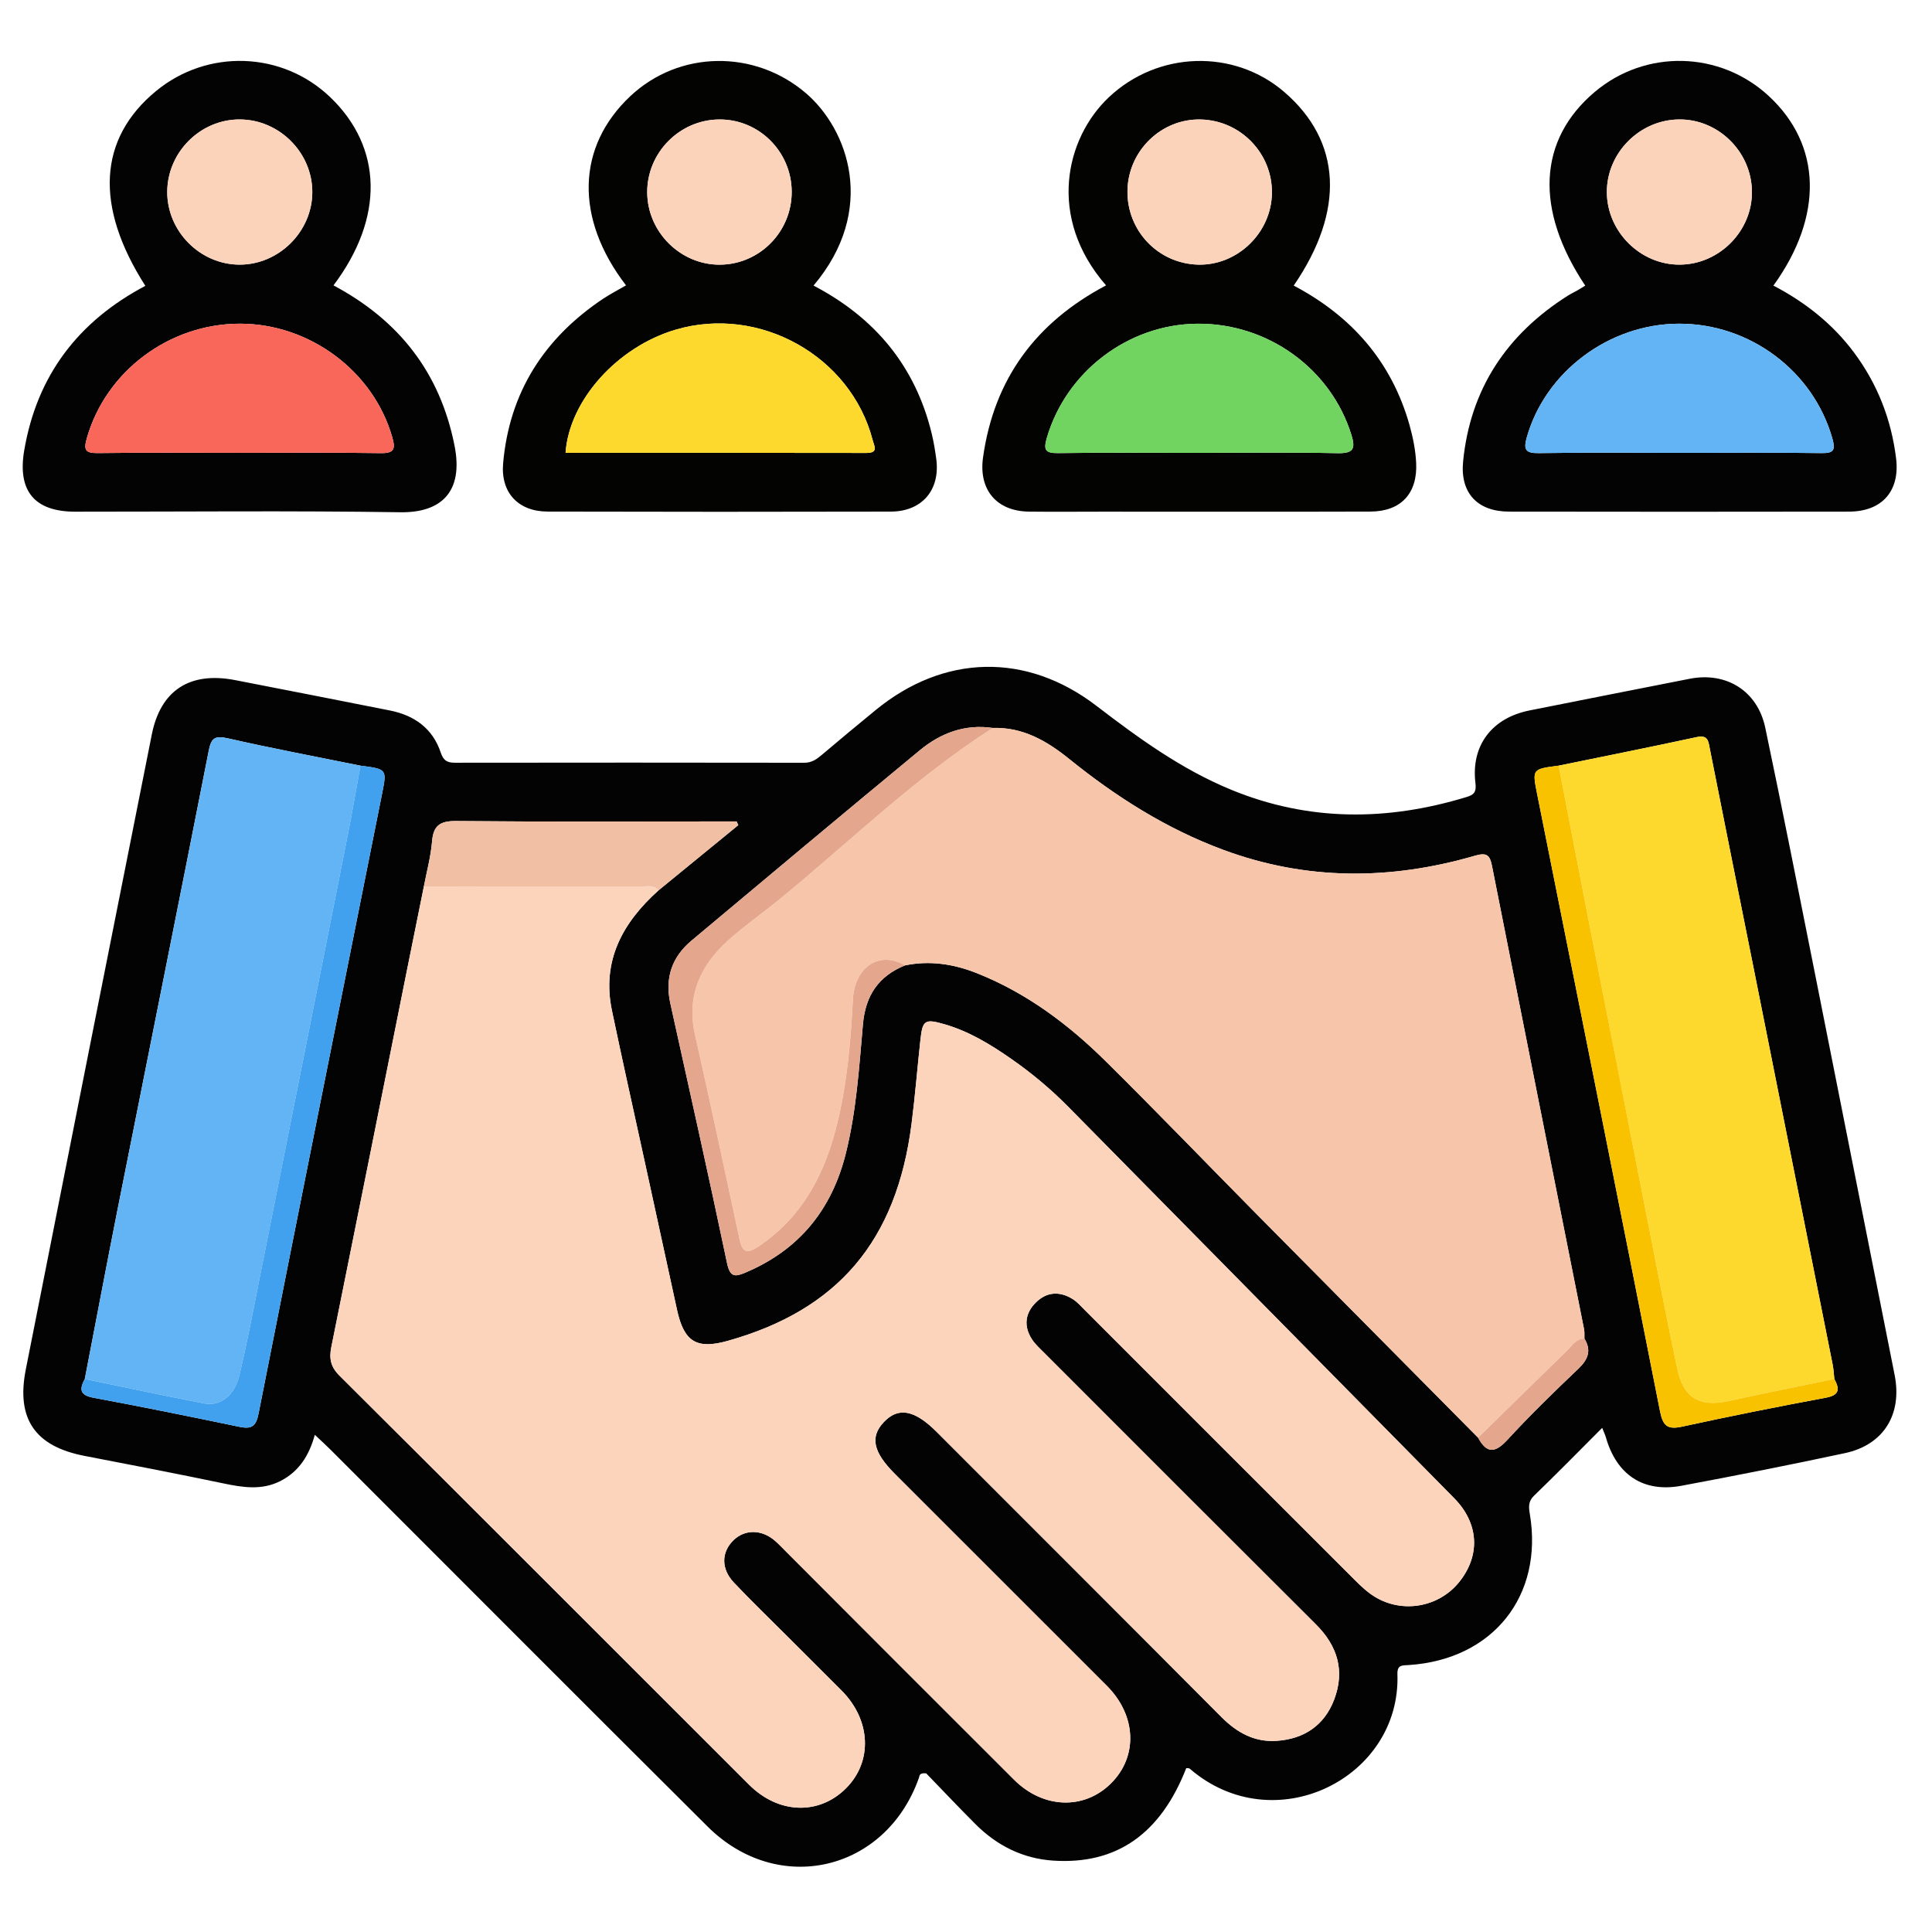
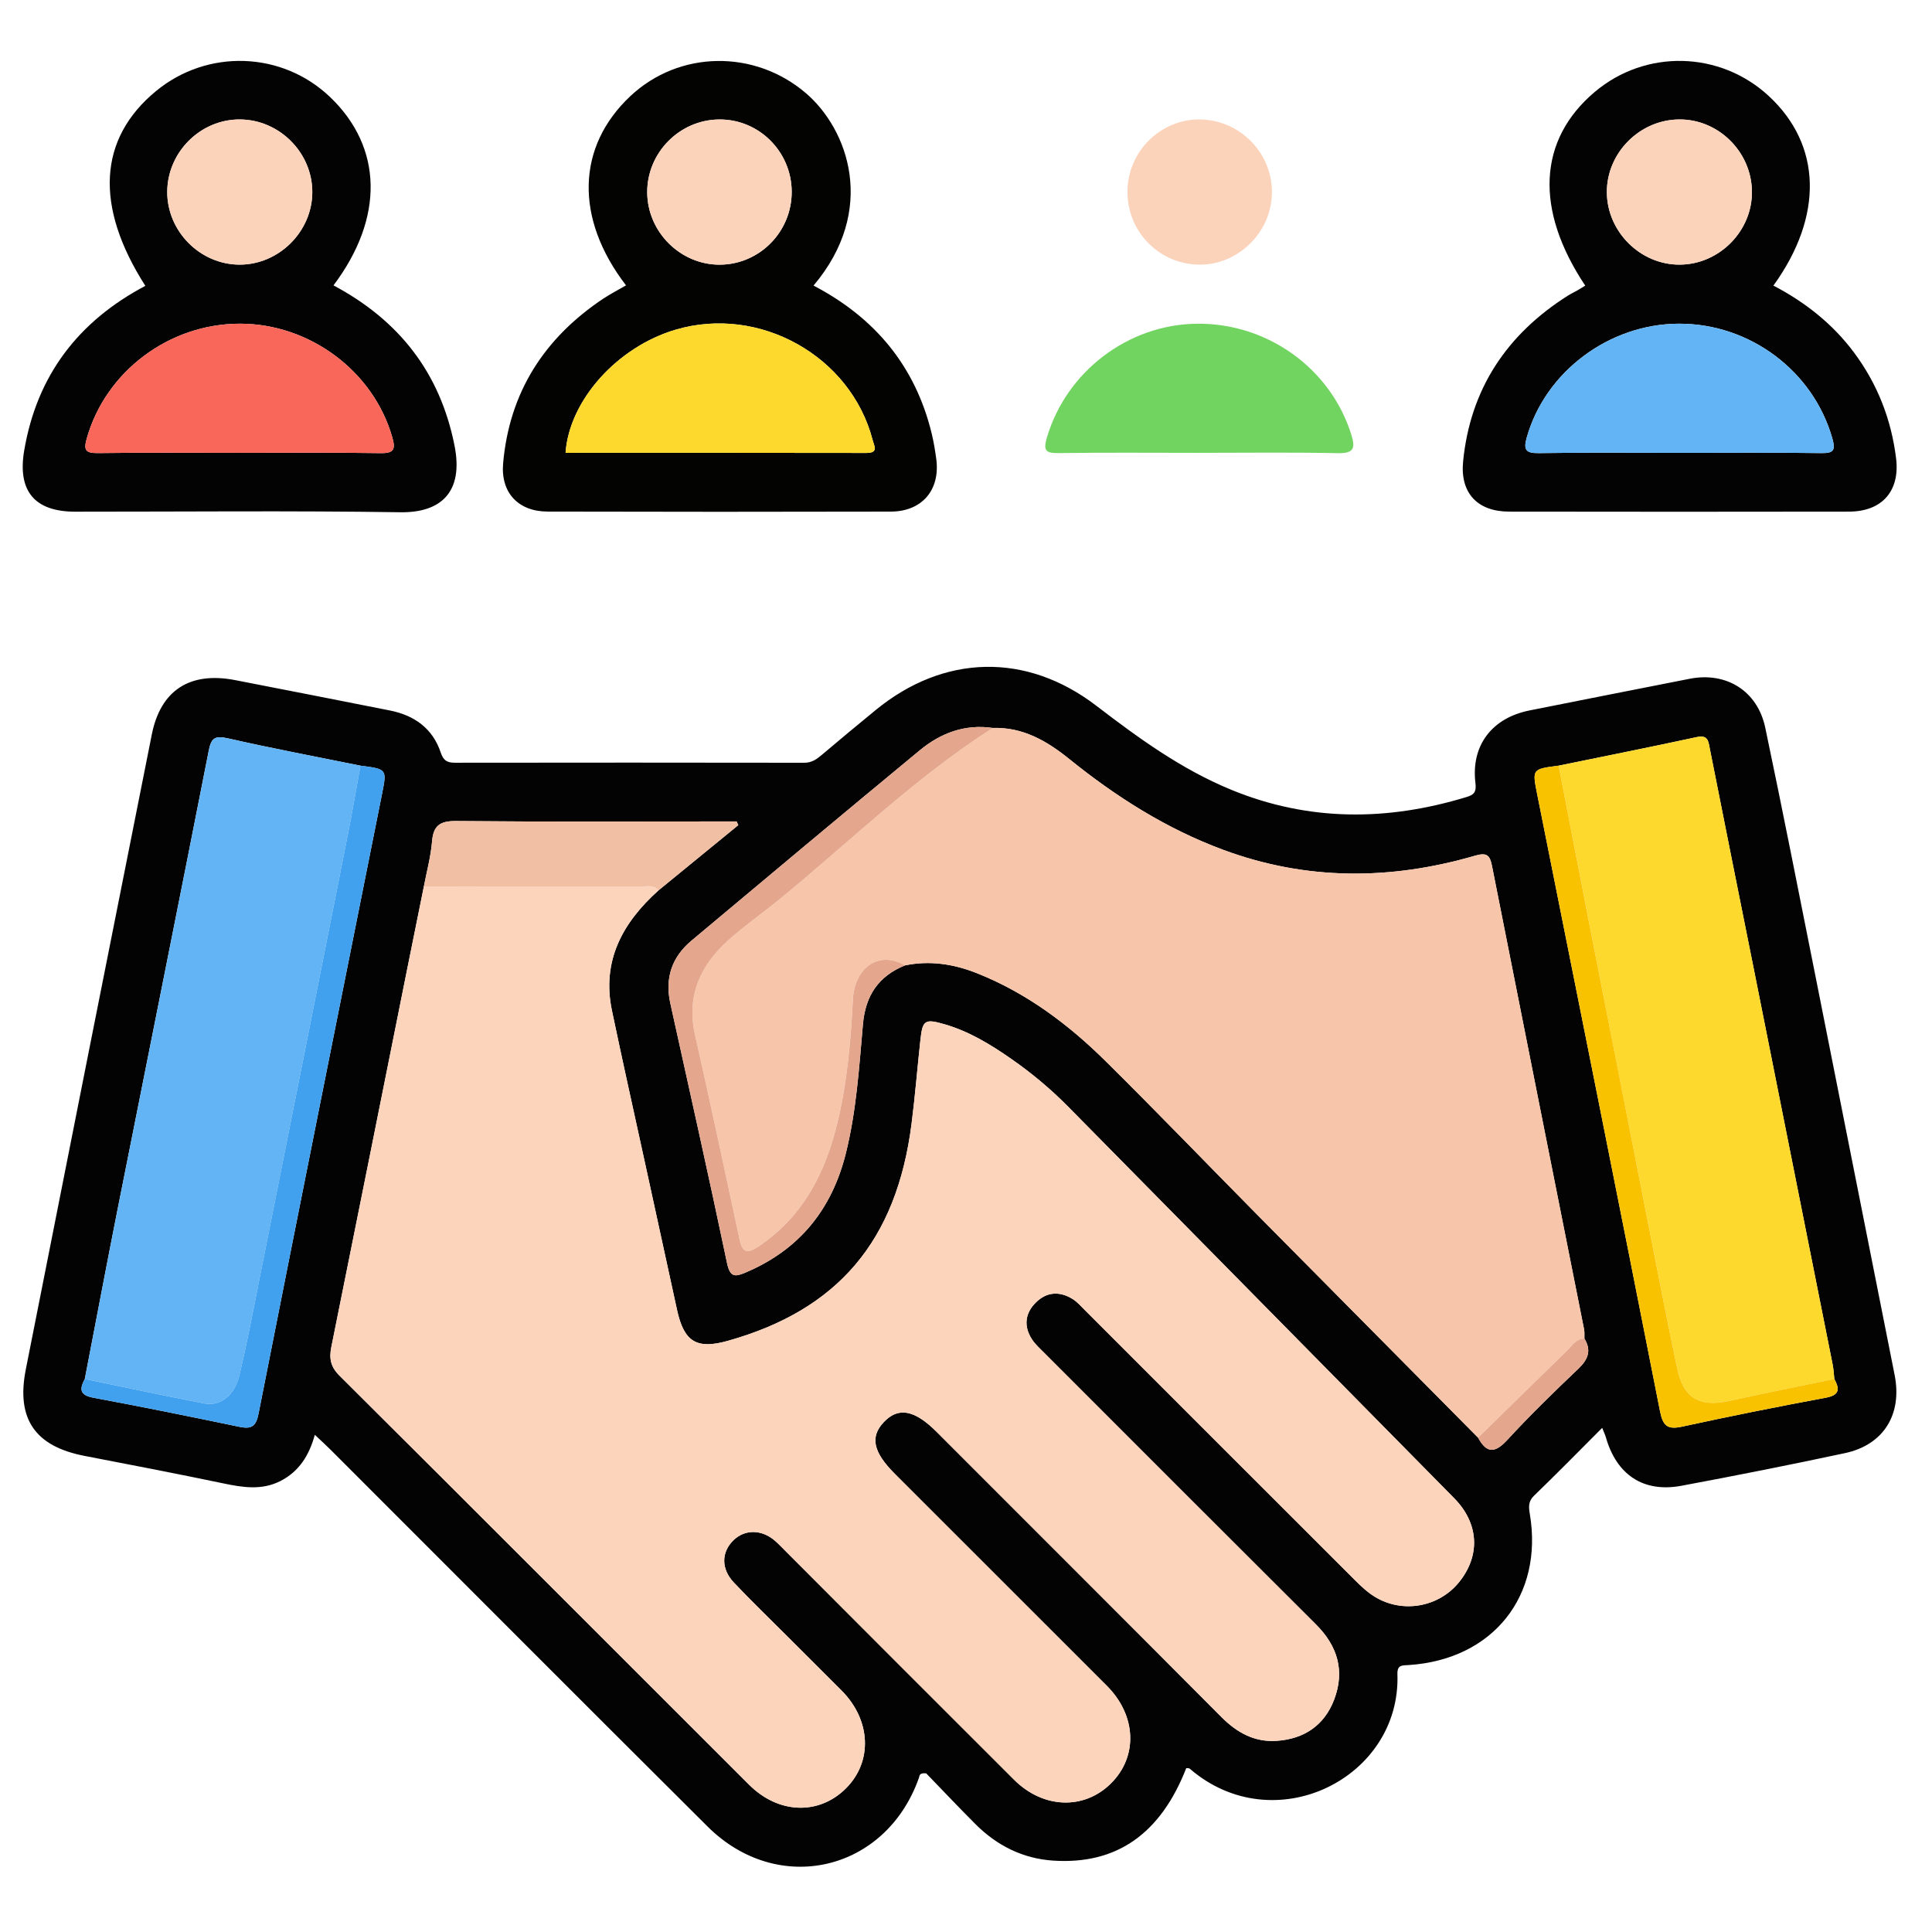
<svg xmlns="http://www.w3.org/2000/svg" version="1.1" id="Layer_1" x="0px" y="0px" width="85px" height="85px" viewBox="0 0 85 85" xml:space="preserve">
  <g id="Layer_1_1_" display="none">
    <path display="inline" fill="#030303" d="M42.807,4.472c11.269,0,22.541,0.083,33.808-0.04c4.668-0.05,8.201,3.523,8.171,8.15   c-0.093,14.03-0.03,28.062-0.036,42.092c-0.001,3.911-2.402,6.93-6.115,7.725c-0.722,0.156-1.455,0.146-2.188,0.146   c-6.227,0.003-12.452,0.011-18.68-0.011c-0.636-0.004-0.883,0.113-0.861,0.82c0.055,1.887,0.041,3.774,0.005,5.662   c-0.011,0.575,0.123,0.764,0.731,0.756c2.534-0.035,5.071-0.043,7.605-0.002c2.023,0.033,3.799,0.73,5.179,2.27   c0.86,0.957,1.315,2.081,1.313,3.38c-0.004,1.269,0.003,2.536-0.002,3.806c-0.004,1.283-0.434,1.723-1.721,1.723   c-10.113,0.003-20.229,0-30.343,0c-7.945,0-15.89,0.002-23.835,0c-1.569,0-1.926-0.359-1.928-1.938c0-0.985,0-1.973,0-2.959   c0-3.25,1.911-5.522,5.111-6.137c1.094-0.208,2.189-0.146,3.286-0.152c1.888-0.013,3.776-0.036,5.662,0.015   c0.662,0.021,0.786-0.191,0.773-0.801c-0.04-1.859-0.05-3.723,0.003-5.578c0.021-0.731-0.233-0.865-0.905-0.863   c-6.311,0.023-12.622,0.006-18.933,0.018c-3.29,0.008-5.734-1.385-7.253-4.318c-0.511-0.986-0.75-2.061-0.75-3.174   c-0.003-14.37-0.021-28.738,0.01-43.105C0.925,7.689,4.33,4.485,8.742,4.481C20.098,4.464,31.452,4.472,42.807,4.472z    M74.936,42.17c-1.027,0.671-1.494,1.51-0.854,2.717c0.128,0.24,0.154,0.535,0.217,0.807c0.08,0.352,0.286,0.531,0.649,0.523   c1.06,0.271,2.118,0.547,3.18,0.819c1.106,0.296,2.214,0.595,3.322,0.888c0.353,0.094,0.618,0.137,0.601-0.416   c-0.041-1.316-0.031-2.638-0.002-3.955c0.01-0.432-0.166-0.585-0.546-0.673c-1.116-0.26-2.226-0.543-3.338-0.817   c-0.531-0.146-1.083-0.241-1.589-0.447C75.837,41.315,75.316,41.498,74.936,42.17z M80.848,39.854   c0.037,0.02,0.075,0.039,0.114,0.058c-0.017-0.042-0.034-0.083-0.051-0.125c-0.06-0.124-0.103-0.262-0.183-0.37   c-2.58-3.447-7.89-3.564-10.853-0.207c-0.59,0.668-1.183,0.963-2.062,0.733c-5.572-1.457-11.149-2.902-16.729-4.34   c-0.768-0.198-1.188-0.633-1.341-1.429c-0.646-3.31-3.31-5.64-6.655-5.796c-1.201-0.056-2.37,0.157-3.539,0.887   c1.757,0.452,3.354,0.897,4.969,1.264c0.905,0.206,1.41,0.689,1.625,1.59c0.287,1.202,0.631,2.391,0.979,3.577   c0.183,0.612,0.033,1.105-0.394,1.543c-0.94,0.97-1.887,1.936-2.826,2.907c-0.477,0.493-1.016,0.624-1.688,0.435   c-1.353-0.379-2.715-0.724-4.083-1.045c-0.324-0.076-0.655-0.3-1.094-0.127c0.127,0.184,0.211,0.325,0.315,0.45   c2.805,3.407,7.819,3.493,10.792,0.141c0.646-0.726,1.271-0.942,2.221-0.69c5.402,1.437,10.814,2.847,16.238,4.209   c1.008,0.254,1.539,0.721,1.733,1.756c0.356,1.889,1.433,3.345,3.024,4.4c2.127,1.416,5.152,1.555,6.932,0.338   c-0.248-0.279-0.609-0.27-0.923-0.354c-1.356-0.362-2.718-0.711-4.084-1.038c-0.698-0.168-1.144-0.552-1.333-1.251   c-0.338-1.247-0.7-2.488-1.039-3.734c-0.191-0.707-0.05-1.314,0.503-1.847c0.833-0.799,1.657-1.611,2.425-2.471   c0.641-0.716,1.328-0.907,2.258-0.643C77.672,39.123,79.232,39.597,80.848,39.854z M71.443,52.832   c-0.848-0.587-1.752-0.85-2.815-0.828c-3.257,0.059-6.517,0.061-9.772-0.003c-0.922-0.019-1.551,0.265-2.022,1.006   c-0.657,0.611-1.38,0.72-2.146,0.233c-1.453-0.924-2.764-0.811-4.408-0.139c-1.754,0.717-2.854,1.609-3.25,3.438   c-0.166,0.772-0.734,1.168-1.543,1.168c-1.771,0.002-3.542,0.002-5.314,0c-0.764-0.001-1.273-0.366-1.532-1.085   c-0.114-0.316-0.284-0.62-0.35-0.943c-0.254-1.254-0.949-2.021-2.247-2.209c-0.243-0.035-0.501-0.138-0.697-0.283   c-1.479-1.104-2.923-0.855-4.375,0.054c-0.766,0.479-1.487,0.379-2.144-0.234c-0.472-0.745-1.102-1.046-2.026-1.006   c-1.852,0.08-3.709,0.021-5.564,0.024c-4.58,0.009-9.161,0.021-13.741,0.031c-1.038-0.231-1.361-0.592-1.361-1.596   C6.129,37.644,6.128,24.824,6.136,12.005c0-1.399,0.862-2.254,2.25-2.313C8.583,9.683,8.78,9.688,8.977,9.688   c22.568,0,45.134,0,67.705,0c0.281,0,0.563-0.004,0.844,0.021c1.107,0.103,1.912,0.931,1.99,2.044   c0.021,0.281,0.01,0.563,0.01,0.845c0,7.241,0,14.481,0.008,21.722c0,0.31-0.146,0.677,0.283,0.877   c0.785,0.365,1.439,0.938,2.222,1.531c0-0.281,0-0.44,0-0.6c0-7.974,0.008-15.947-0.004-23.92c-0.005-2.98-2.066-5.029-5.06-5.03   c-22.767-0.006-45.531-0.006-68.294,0C5.654,7.181,3.618,9.25,3.61,12.293c-0.008,3.156-0.002,6.311-0.002,9.467   c0,10.96,0.006,21.92-0.006,32.879c-0.002,1.519,0.449,2.82,1.55,3.873c1.112,1.066,2.479,1.317,3.97,1.316   c22.455-0.014,44.911-0.01,67.366-0.01c0.31,0,0.619-0.004,0.93-0.021c2.211-0.107,4.032-1.611,4.475-3.794   c0.342-1.685,0.078-3.396,0.15-5.233C78.824,53.631,75.311,54.195,71.443,52.832z M74.945,34.031   c0.308,0.015,0.627-0.016,0.922,0.054c0.855,0.204,0.976-0.165,0.972-0.946c-0.034-6.354-0.019-12.709-0.019-19.064   c0-1.797,0-1.797-1.872-1.635c-0.169-0.015-0.335-0.044-0.503-0.044C52.814,12.394,31.182,12.397,9.55,12.38   c-0.608,0-0.729,0.175-0.728,0.75c0.017,11.802,0.02,23.604-0.006,35.405c-0.001,0.705,0.233,0.802,0.849,0.799   c4.844-0.021,9.689-0.012,14.534-0.012c0.269,0,0.537,0,0.967,0c-0.768-0.805-0.59-1.563-0.155-2.262   c0.853-1.365,0.727-2.57,0.132-4.112c-0.715-1.852-1.674-3.013-3.592-3.436c-0.753-0.166-1.068-0.736-1.059-1.518   c0.021-1.662,0.005-3.323,0.006-4.985c0.001-1.238,0.155-1.615,1.328-1.917c1.692-0.437,2.481-1.452,3.196-3.057   c0.773-1.735,0.805-3.118-0.13-4.655c-0.489-0.804-0.248-1.476,0.405-2.103c1.138-1.091,2.236-2.224,3.353-3.339   c0.917-0.916,1.249-1.059,2.363-0.427c1.477,0.838,2.726,0.743,4.346,0.105c1.782-0.702,2.845-1.629,3.262-3.439   c0.199-0.863,0.836-1.189,1.712-1.175c1.548,0.027,3.099,0.007,4.646,0.007c1.457,0,1.775,0.124,2.166,1.48   c0.442,1.54,1.338,2.305,2.832,2.987c1.822,0.833,3.312,0.928,4.961-0.115c0.65-0.41,1.287-0.222,1.828,0.331   c0.905,0.927,1.825,1.839,2.748,2.75c1.911,1.888,1.873,1.699,0.728,4.084c-0.419,0.874-0.572,1.615,0.011,2.481   c0.37,0.548,0.657,1.205,0.782,1.852c0.205,1.044,0.806,1.515,1.769,1.842c2.66,0.903,2.346,0.848,2.356,3.405   c0.004,0.758-0.247,1.707,0.112,2.224c0.393,0.564,1.434,0.473,2.181,0.703c0.024,0.008,0.053,0.018,0.079,0.028   c0.322,0.131,0.568,0.053,0.824-0.2C70.182,35.062,72.412,34.192,74.945,34.031z M28.872,35.802   c-0.384-7.415,5.85-14.176,13.27-14.392c7.521-0.219,13.526,4.876,14.538,12.356c0.051,0.375,0.184,0.542,0.524,0.628   c1.553,0.393,3.104,0.795,4.653,1.2c0.383,0.1,0.592,0.101,0.604-0.429c0.043-1.681,0.068-1.681-1.525-2.302   c-0.263-0.102-0.519-0.222-0.785-0.305c-0.649-0.203-1.035-0.629-1.196-1.291c-0.392-1.594-1.022-3.091-1.874-4.496   c-0.318-0.524-0.33-1.057-0.063-1.607c0.172-0.354,0.32-0.717,0.48-1.077c0.563-1.26,0.564-1.263-0.406-2.227   c-0.558-0.555-1.046-1.376-1.714-1.571c-0.721-0.211-1.489,0.494-2.226,0.823c-0.687,0.308-1.271,0.292-1.906-0.106   c-1.102-0.689-2.273-1.287-3.54-1.542c-1.326-0.268-2.115-0.93-2.392-2.239c-0.033-0.162-0.146-0.31-0.176-0.472   c-0.168-0.87-0.664-1.171-1.549-1.069c-0.859,0.099-1.88-0.213-2.564,0.152c-0.661,0.354-0.703,1.461-1.011,2.238   c-0.252,0.637-0.655,1.001-1.322,1.157c-0.987,0.23-1.962,0.541-2.853,1.019c-2.883,1.548-1.911,1.406-5.009,0.099   c-0.406-0.171-0.671-0.167-0.946,0.18c-0.173,0.219-0.398,0.397-0.594,0.6c-0.548,0.563-1.422,1.067-1.547,1.714   c-0.124,0.638,0.483,1.436,0.82,2.14c0.334,0.699,0.313,1.323-0.105,1.989c-0.673,1.076-1.271,2.223-1.501,3.464   c-0.261,1.414-1.067,2.091-2.37,2.493c-1.407,0.433-1.39,0.504-1.383,1.952c0.004,0.787-0.25,1.764,0.121,2.307   c0.369,0.541,1.362,0.688,2.107,0.931c0.758,0.247,1.151,0.742,1.317,1.491c0.232,1.047,0.506,2.131,1.123,2.981   c1.118,1.539,1.053,2.987,0.071,4.498c-0.367,0.563-0.319,1.021,0.257,1.407c0.137,0.093,0.237,0.24,0.362,0.354   c0.6,0.545,1.05,1.491,1.784,1.58c0.679,0.082,1.458-0.479,2.158-0.828c0.678-0.338,1.277-0.304,1.906,0.102   c0.806,0.52,1.659,1.056,2.582,1.216c2.109,0.36,3.345,1.505,3.743,3.588c0.078,0.408,0.328,0.521,0.729,0.511   c0.816-0.027,1.639-0.059,2.449,0.006c0.662,0.054,0.958-0.209,1.131-0.813c0.16-0.563,0.438-1.096,0.633-1.649   c0.193-0.557,0.563-0.904,1.122-1.039c1.653-0.396,3.199-1.056,4.654-1.928c0.474-0.281,0.938-0.295,1.45-0.103   c0.854,0.321,1.705,1.192,2.527,0.896c0.791-0.285,1.315-1.265,2.019-1.869c0.511-0.438,0.573-0.812,0.278-1.425   c-0.369-0.772-1.064-1.556-0.851-2.415c0.226-0.895-0.206-0.964-0.798-1.089c-0.305-0.063-0.619-0.103-0.898-0.224   c-0.559-0.242-0.869-0.075-1.246,0.408c-2.629,3.394-6.104,5.319-10.395,5.502C35.58,49.609,29.284,43.768,28.872,35.802z    M42.837,78.238c7.856,0,15.714,0.005,23.572-0.008c0.858-0.002,2.01,0.379,2.493-0.174c0.424-0.483,0.103-1.607,0.137-2.447   c0.041-0.998-0.413-1.729-1.189-2.289c-0.9-0.65-1.928-0.862-3.024-0.862c-14.673,0.005-29.345,0.004-44.017,0.004   c-0.226,0-0.451-0.002-0.675,0.017c-2.325,0.191-3.51,1.459-3.51,3.748c0,0.338,0.051,0.688-0.01,1.012   c-0.168,0.904,0.253,1.021,1.05,1.02C26.053,78.229,34.445,78.238,42.837,78.238z M42.756,69.755c3.547,0,7.096-0.009,10.645,0.011   c0.549,0.002,0.802-0.092,0.787-0.729c-0.043-1.913-0.039-3.83-0.004-5.743c0.012-0.62-0.238-0.761-0.791-0.76   c-7.098,0.01-14.191,0.011-21.29-0.005c-0.522,0-0.676,0.166-0.669,0.68c0.025,1.941,0.036,3.887-0.005,5.828   c-0.012,0.615,0.199,0.734,0.767,0.73C35.717,69.743,39.237,69.755,42.756,69.755z M51.479,42.481   c-0.918-0.495-1.563-0.34-2.375,0.355c-5.365,4.607-13.638,2.094-15.629-4.689c-0.187-0.637-0.344-1.272,0.176-1.829   c0.523-0.561,1.155-0.438,1.806-0.269c2.121,0.552,4.249,1.08,6.369,1.632c0.311,0.081,0.543,0.148,0.837-0.112   c1.762-1.557,1.749-1.543,1.166-3.745c-0.151-0.574-0.441-0.801-0.995-0.934c-2.103-0.508-4.196-1.057-6.287-1.612   c-1.507-0.4-1.809-1.489-0.745-2.606c4.949-5.192,13.729-3.345,16.174,3.403c0.073,0.211,0.139,0.427,0.207,0.641   c0.245,0.746,0.991,0.717,1.473,0.663c0.434-0.049,0.104-0.634,0.017-0.957c-1.271-4.605-5.249-7.93-9.894-8.291   c-4.811-0.374-9.317,2.3-11.229,6.659c-1.946,4.435-0.879,9.558,2.675,12.853C39.92,48.001,47.711,47.467,51.479,42.481z    M60.552,49.271c2.269,0,4.388,0,6.589,0c-0.58-0.953-1.072-1.862-1.316-2.875c-0.068-0.282-0.271-0.342-0.482-0.396   c-1.711-0.445-3.426-0.873-5.133-1.327c-0.516-0.136-0.563,0.084-0.402,0.468c0.282,0.672,0.576,1.338,0.896,1.994   C61.05,47.855,61.2,48.557,60.552,49.271z" />
    <path display="inline" fill="#D7EBFD" d="M74.945,34.031c-2.533,0.161-4.766,1.03-6.59,2.832c-0.256,0.253-0.502,0.332-0.824,0.2   c-0.026-0.011-0.053-0.02-0.079-0.028c-0.747-0.23-1.788-0.139-2.181-0.703c-0.359-0.518-0.108-1.466-0.112-2.224   c-0.013-2.558,0.304-2.502-2.357-3.405c-0.962-0.327-1.563-0.798-1.768-1.842c-0.125-0.647-0.412-1.304-0.782-1.852   c-0.583-0.867-0.43-1.607-0.011-2.481c1.147-2.385,1.186-2.196-0.728-4.084c-0.923-0.91-1.843-1.823-2.746-2.75   c-0.543-0.553-1.18-0.741-1.828-0.331c-1.651,1.042-3.141,0.947-4.961,0.115c-1.494-0.682-2.392-1.447-2.834-2.987   c-0.391-1.356-0.707-1.479-2.164-1.48c-1.551,0-3.101,0.021-4.647-0.007c-0.876-0.015-1.513,0.312-1.712,1.175   c-0.417,1.81-1.48,2.737-3.262,3.439c-1.62,0.638-2.869,0.733-4.346-0.105c-1.115-0.632-1.446-0.489-2.363,0.427   c-1.116,1.115-2.214,2.248-3.353,3.339c-0.653,0.627-0.895,1.298-0.405,2.103c0.935,1.538,0.903,2.92,0.13,4.655   c-0.714,1.604-1.503,2.62-3.196,3.057c-1.173,0.303-1.327,0.679-1.328,1.917c-0.001,1.662,0.014,3.324-0.006,4.985   c-0.009,0.782,0.305,1.352,1.059,1.518c1.918,0.422,2.877,1.584,3.592,3.436c0.595,1.542,0.721,2.747-0.132,4.112   c-0.435,0.696-0.613,1.457,0.155,2.262c-0.43,0-0.698,0-0.967,0c-4.844,0-9.689-0.012-14.534,0.012   c-0.616,0.003-0.85-0.094-0.849-0.799C8.843,36.733,8.84,24.931,8.823,13.129c0-0.575,0.12-0.75,0.728-0.75   c21.631,0.017,43.264,0.014,64.895,0.016c0.168,0,0.334,0.029,0.504,0.044C74.947,19.637,74.945,26.834,74.945,34.031z" />
    <path display="inline" fill="#E8EBED" d="M28.825,53.007c0.657,0.613,1.378,0.714,2.144,0.234c1.452-0.909,2.897-1.157,4.375-0.054   c0.196,0.146,0.455,0.248,0.697,0.283c1.298,0.188,1.993,0.955,2.247,2.209c0.065,0.323,0.236,0.627,0.35,0.943   c0.259,0.719,0.768,1.084,1.532,1.085c1.771,0.002,3.543,0.002,5.314,0c0.809,0,1.379-0.396,1.545-1.168   c0.394-1.829,1.494-2.724,3.248-3.438c1.646-0.672,2.957-0.785,4.408,0.139c0.766,0.484,1.486,0.378,2.146-0.233   c4.573,0.004,9.146,0.007,13.721,0.015c0.315,0,0.614-0.035,0.892-0.188c3.867,1.364,7.383,0.799,10.601-2.063   c-0.071,1.843,0.188,3.553-0.149,5.234c-0.441,2.182-2.265,3.686-4.476,3.794c-0.312,0.017-0.62,0.021-0.931,0.021   c-22.454,0-44.91-0.004-67.365,0.011c-1.49,0.001-2.858-0.25-3.97-1.315c-1.101-1.055-1.552-2.357-1.55-3.873   C3.615,43.68,3.608,32.72,3.608,21.76c0-3.156-0.006-6.311,0.002-9.467C3.618,9.25,5.654,7.181,8.678,7.18   c22.765-0.006,45.53-0.006,68.294,0c2.991,0,5.055,2.05,5.06,5.03c0.012,7.974,0.004,15.947,0.004,23.92c0,0.159,0,0.318,0,0.6   c-0.78-0.593-1.435-1.166-2.22-1.531c-0.433-0.2-0.285-0.567-0.285-0.877c-0.008-7.241-0.006-14.481-0.006-21.722   c0-0.282,0.009-0.564-0.012-0.845c-0.076-1.114-0.883-1.942-1.988-2.044c-0.28-0.026-0.563-0.021-0.846-0.021   c-22.568-0.001-45.137-0.001-67.705,0c-0.197,0-0.395-0.005-0.592,0.003c-1.388,0.059-2.249,0.914-2.25,2.313   c-0.005,12.818-0.004,25.638,0,38.457c0,1.004,0.324,1.362,1.361,1.596c-0.106,0.771,0.311,0.967,0.993,0.965   C15.267,53.011,22.046,53.011,28.825,53.007z" />
    <path display="inline" fill="#FBDD75" d="M28.872,35.802c0.413,7.966,6.708,13.808,14.671,13.474   c4.289-0.18,7.766-2.106,10.395-5.5c0.375-0.483,0.688-0.65,1.246-0.408c0.279,0.119,0.596,0.16,0.898,0.224   c0.592,0.125,1.021,0.194,0.798,1.091c-0.216,0.857,0.479,1.641,0.851,2.414c0.295,0.612,0.23,0.984-0.278,1.426   c-0.701,0.604-1.228,1.584-2.021,1.869c-0.822,0.295-1.674-0.576-2.524-0.897c-0.515-0.192-0.979-0.181-1.451,0.103   c-1.455,0.872-3.001,1.53-4.654,1.928c-0.563,0.136-0.929,0.482-1.12,1.037c-0.195,0.558-0.475,1.086-0.635,1.651   c-0.173,0.604-0.469,0.866-1.131,0.813c-0.813-0.063-1.633-0.035-2.449-0.008c-0.4,0.014-0.651-0.102-0.729-0.51   c-0.398-2.083-1.634-3.226-3.743-3.588c-0.923-0.16-1.776-0.695-2.582-1.216c-0.629-0.403-1.228-0.438-1.906-0.103   c-0.7,0.35-1.479,0.91-2.158,0.83c-0.734-0.09-1.184-1.035-1.784-1.58c-0.125-0.112-0.225-0.262-0.362-0.354   c-0.576-0.387-0.625-0.844-0.257-1.407c0.982-1.511,1.046-2.959-0.071-4.498c-0.617-0.851-0.891-1.934-1.123-2.981   c-0.166-0.749-0.559-1.244-1.317-1.491c-0.745-0.243-1.738-0.39-2.107-0.931c-0.371-0.543-0.116-1.521-0.121-2.307   c-0.007-1.448-0.024-1.519,1.383-1.952c1.303-0.402,2.109-1.079,2.37-2.493c0.23-1.242,0.828-2.389,1.501-3.464   c0.418-0.666,0.44-1.29,0.105-1.989c-0.337-0.704-0.944-1.502-0.82-2.14c0.125-0.647,0.999-1.151,1.547-1.714   c0.196-0.202,0.421-0.38,0.594-0.6c0.275-0.347,0.54-0.351,0.946-0.18c3.098,1.307,2.126,1.449,5.009-0.099   c0.891-0.478,1.866-0.789,2.853-1.019c0.667-0.155,1.07-0.52,1.322-1.157c0.308-0.777,0.35-1.885,1.011-2.238   c0.684-0.366,1.705-0.054,2.564-0.152c0.887-0.102,1.381,0.2,1.551,1.069c0.028,0.163,0.141,0.31,0.174,0.472   c0.274,1.309,1.063,1.971,2.392,2.239c1.265,0.255,2.44,0.853,3.54,1.542c0.636,0.398,1.223,0.414,1.906,0.106   c0.732-0.329,1.505-1.034,2.226-0.823c0.668,0.195,1.156,1.016,1.714,1.571c0.973,0.964,0.969,0.967,0.406,2.227   c-0.16,0.359-0.311,0.723-0.482,1.077c-0.268,0.551-0.256,1.083,0.063,1.607c0.851,1.404,1.481,2.901,1.874,4.496   c0.16,0.662,0.547,1.087,1.197,1.291c0.268,0.083,0.521,0.203,0.785,0.305c1.596,0.622,1.567,0.621,1.524,2.302   c-0.014,0.53-0.224,0.529-0.604,0.429c-1.549-0.404-3.102-0.807-4.652-1.2c-0.342-0.086-0.475-0.253-0.525-0.628   c-1.011-7.48-7.016-12.575-14.537-12.356C34.722,21.625,28.488,28.387,28.872,35.802z" />
    <path display="inline" fill="#EBEEF0" d="M42.837,78.238c-8.393,0-16.785-0.012-25.177,0.018c-0.797,0.002-1.218-0.113-1.05-1.018   c0.061-0.326,0.01-0.674,0.01-1.012c0-2.289,1.186-3.559,3.51-3.748c0.224-0.021,0.45-0.019,0.675-0.019   c14.672,0,29.345,0.001,44.017-0.004c1.099,0,2.123,0.212,3.025,0.862c0.775,0.561,1.229,1.289,1.188,2.287   c-0.034,0.842,0.287,1.965-0.138,2.447c-0.482,0.553-1.635,0.172-2.492,0.174C58.552,78.243,50.693,78.238,42.837,78.238z" />
    <path display="inline" fill="#817481" d="M80.846,39.855c-1.611-0.258-3.174-0.732-4.738-1.177   c-0.93-0.264-1.615-0.073-2.258,0.643c-0.768,0.86-1.592,1.672-2.425,2.471c-0.553,0.531-0.694,1.14-0.503,1.845   c0.339,1.248,0.701,2.489,1.039,3.736c0.189,0.7,0.635,1.083,1.333,1.251c1.366,0.327,2.728,0.676,4.084,1.038   c0.313,0.084,0.675,0.072,0.923,0.352c-1.779,1.219-4.805,1.08-6.932-0.336c-1.594-1.058-2.668-2.514-3.023-4.4   c-0.195-1.035-0.729-1.504-1.734-1.756c-5.424-1.363-10.836-2.772-16.238-4.209c-0.947-0.252-1.575-0.036-2.221,0.69   c-2.975,3.352-7.987,3.268-10.792-0.141c-0.104-0.125-0.188-0.266-0.315-0.45c0.438-0.173,0.77,0.052,1.094,0.127   c1.368,0.321,2.731,0.666,4.083,1.045c0.673,0.189,1.211,0.058,1.689-0.435c0.938-0.971,1.885-1.937,2.825-2.907   c0.427-0.438,0.572-0.932,0.394-1.543c-0.353-1.186-0.692-2.375-0.979-3.577c-0.215-0.901-0.719-1.385-1.625-1.59   c-1.614-0.367-3.21-0.813-4.968-1.264c1.169-0.73,2.338-0.943,3.539-0.887c3.346,0.157,6.012,2.487,6.655,5.796   c0.153,0.795,0.573,1.23,1.341,1.429c5.577,1.438,11.154,2.883,16.729,4.34c0.88,0.23,1.472-0.064,2.062-0.733   c2.964-3.358,8.271-3.24,10.853,0.207c0.08,0.108,0.123,0.246,0.183,0.37C80.891,39.81,80.867,39.832,80.846,39.855z" />
    <path display="inline" fill="#A499A4" d="M42.756,69.755c-3.52,0-7.04-0.012-10.56,0.013c-0.568,0.004-0.779-0.115-0.767-0.729   c0.041-1.94,0.03-3.888,0.005-5.828c-0.006-0.515,0.147-0.681,0.669-0.678c7.096,0.014,14.192,0.013,21.29,0.003   c0.553-0.001,0.803,0.14,0.791,0.76c-0.035,1.913-0.039,3.83,0.004,5.743c0.015,0.638-0.238,0.729-0.787,0.729   C49.854,69.746,46.305,69.755,42.756,69.755z" />
    <path display="inline" fill="#E7E9EB" d="M51.479,42.481c-3.768,4.985-11.559,5.52-16.256,1.162   c-3.554-3.294-4.621-8.417-2.675-12.854c1.912-4.359,6.421-7.033,11.229-6.659c4.646,0.361,8.623,3.686,9.895,8.291   c0.09,0.322,0.417,0.908-0.018,0.957c-0.479,0.054-1.227,0.083-1.473-0.663c-0.068-0.213-0.133-0.43-0.207-0.641   c-2.443-6.748-11.225-8.595-16.173-3.403c-1.064,1.117-0.762,2.207,0.745,2.606c2.091,0.555,4.184,1.104,6.287,1.612   c0.552,0.133,0.843,0.36,0.995,0.934c0.583,2.202,0.596,2.188-1.166,3.745c-0.294,0.26-0.526,0.193-0.837,0.112   c-2.121-0.553-4.248-1.081-6.369-1.632c-0.65-0.169-1.283-0.292-1.806,0.269c-0.52,0.556-0.363,1.191-0.176,1.829   c1.993,6.784,10.265,9.297,15.63,4.689C49.913,42.141,50.561,41.986,51.479,42.481z" />
    <path display="inline" fill="#C3E1FE" d="M74.945,34.031c0-7.197,0.002-14.394,0.003-21.591c1.872-0.162,1.872-0.162,1.872,1.635   c0,6.355-0.016,12.71,0.019,19.064c0.004,0.781-0.114,1.149-0.972,0.946C75.572,34.015,75.253,34.046,74.945,34.031z" />
    <path display="inline" fill="#D4E8FA" d="M60.552,49.271c0.648-0.715,0.498-1.416,0.147-2.139   c-0.318-0.654-0.612-1.322-0.896-1.994c-0.16-0.384-0.109-0.604,0.403-0.468c1.707,0.454,3.422,0.884,5.133,1.327   c0.212,0.057,0.414,0.113,0.481,0.396c0.246,1.013,0.738,1.922,1.318,2.875C64.939,49.271,62.82,49.271,60.552,49.271z" />
    <path display="inline" fill="#D2E4F3" d="M28.825,53.007c-6.779,0.004-13.559,0.004-20.338,0.017   c-0.683,0.002-1.099-0.193-0.993-0.965c4.58-0.012,9.161-0.022,13.741-0.033c1.855-0.004,3.712,0.058,5.564-0.022   C27.724,51.961,28.353,52.262,28.825,53.007z" />
    <path display="inline" fill="#E6E9EC" d="M78.164,42.063c1.111,0.274,2.223,0.557,3.338,0.817c0.38,0.088,0.557,0.242,0.546,0.673   c-0.03,1.317-0.039,2.639,0.002,3.955c0.019,0.553-0.248,0.51-0.601,0.416c-1.108-0.293-2.215-0.592-3.322-0.888   C78.141,45.379,78.15,43.721,78.164,42.063z" />
    <path display="inline" fill="#C2DFFB" d="M78.164,42.063c-0.014,1.658-0.023,3.315-0.037,4.974c-1.061-0.273-2.12-0.547-3.18-0.819   c-0.004-1.35-0.008-2.698-0.012-4.047c0.381-0.673,0.899-0.855,1.64-0.554C77.081,41.822,77.633,41.918,78.164,42.063z" />
    <path display="inline" fill="#D2E4F3" d="M71.443,52.832c-0.277,0.154-0.576,0.189-0.894,0.188   c-4.573-0.008-9.146-0.01-13.721-0.014c0.473-0.742,1.103-1.023,2.022-1.006c3.256,0.063,6.518,0.063,9.772,0.003   C69.691,51.982,70.598,52.245,71.443,52.832z" />
    <path display="inline" fill="#D3E6F8" d="M74.936,42.17c0.004,1.35,0.008,2.698,0.014,4.047c-0.363,0.008-0.569-0.174-0.649-0.523   c-0.063-0.271-0.089-0.564-0.217-0.807C73.441,43.682,73.906,42.841,74.936,42.17z" />
    <path display="inline" fill="#817481" d="M80.911,39.788c0.017,0.042,0.034,0.083,0.051,0.125c-0.039-0.02-0.077-0.039-0.114-0.058   C80.867,39.832,80.891,39.81,80.911,39.788z" />
  </g>
  <path fill-rule="evenodd" clip-rule="evenodd" fill="#030303" d="M70.49,62.82c-1.047,1.049-2.008,2.028-2.994,2.98  c-0.264,0.252-0.242,0.5-0.191,0.802c0.609,3.614-1.625,6.411-5.322,6.653c-0.287,0.018-0.516-0.02-0.502,0.403  c0.16,4.59-5.438,7.357-9.137,4.156c-0.033-0.029-0.1-0.018-0.154-0.023c-1.131,2.895-3.066,4.249-5.848,4.069  c-1.346-0.089-2.482-0.662-3.429-1.609c-0.759-0.76-1.497-1.543-2.163-2.23c-0.314-0.033-0.289,0.104-0.32,0.193  c-1.454,4.125-6.195,5.235-9.298,2.147c-5.539-5.512-11.055-11.048-16.581-16.572c-0.205-0.205-0.421-0.4-0.7-0.664  c-0.254,0.925-0.706,1.62-1.51,2.032c-0.823,0.421-1.66,0.285-2.519,0.105c-2.027-0.424-4.06-0.816-6.094-1.207  c-2.18-0.419-3.024-1.621-2.593-3.806c1.84-9.312,3.69-18.622,5.543-27.933c0.388-1.947,1.671-2.779,3.662-2.395  c2.271,0.439,4.539,0.888,6.808,1.336c1.081,0.213,1.889,0.789,2.244,1.857c0.121,0.361,0.295,0.443,0.635,0.443  c5.12-0.007,10.239-0.007,15.359,0.001c0.333,0,0.547-0.158,0.778-0.353c0.781-0.662,1.568-1.315,2.36-1.964  c2.996-2.457,6.629-2.551,9.712-0.189c1.863,1.427,3.748,2.798,5.938,3.697c3.412,1.4,6.863,1.379,10.35,0.316  c0.316-0.096,0.439-0.208,0.389-0.616c-0.201-1.65,0.725-2.861,2.377-3.192c2.348-0.47,4.697-0.93,7.045-1.393  c1.605-0.318,2.984,0.524,3.328,2.146c0.77,3.658,1.49,7.326,2.221,10.992c1.16,5.828,2.313,11.659,3.471,17.487  c0.344,1.727-0.475,3.076-2.182,3.442c-2.393,0.513-4.795,0.988-7.199,1.437c-1.676,0.312-2.859-0.484-3.328-2.151  C70.617,63.12,70.568,63.024,70.49,62.82z M80.703,60.671c-0.023-0.213-0.033-0.429-0.074-0.637  c-1.158-5.818-2.318-11.637-3.479-17.453c-0.643-3.212-1.289-6.423-1.924-9.635c-0.066-0.342-0.08-0.625-0.58-0.516  c-2.02,0.437-4.047,0.841-6.072,1.256c-1.156,0.149-1.164,0.151-0.953,1.212c1.807,9.057,3.627,18.112,5.41,27.174  c0.129,0.65,0.313,0.838,0.973,0.694c2.098-0.456,4.205-0.879,6.318-1.271C80.932,61.383,80.947,61.119,80.703,60.671z   M3.731,60.669c-0.242,0.45-0.226,0.714,0.386,0.827c2.142,0.396,4.276,0.833,6.408,1.276c0.523,0.108,0.735,0.007,0.85-0.577  c1.796-9.101,3.623-18.196,5.438-27.293c0.212-1.064,0.203-1.066-0.956-1.216c-1.95-0.396-3.907-0.764-5.847-1.206  c-0.584-0.131-0.722,0.015-0.83,0.564c-1.317,6.705-2.666,13.403-3.996,20.103C4.688,55.652,4.215,58.163,3.731,60.669z   M65.029,63.251c0.383,0.706,0.746,0.686,1.289,0.097c0.998-1.085,2.057-2.115,3.125-3.131c0.432-0.411,0.58-0.804,0.264-1.328  c-0.004-0.135,0.012-0.272-0.014-0.402c-1.352-6.8-2.707-13.598-4.053-20.398c-0.092-0.462-0.225-0.592-0.744-0.442  c-3.717,1.081-7.418,1.1-11.084-0.26c-2.5-0.927-4.713-2.332-6.775-3.998c-0.98-0.791-2.037-1.404-3.357-1.362  c-1.224-0.179-2.291,0.222-3.208,0.979c-3.364,2.779-6.709,5.58-10.053,8.381c-0.858,0.719-1.173,1.643-0.929,2.75  c0.84,3.807,1.696,7.611,2.495,11.427c0.138,0.661,0.37,0.613,0.85,0.408c2.351-1.007,3.767-2.773,4.38-5.235  c0.464-1.866,0.583-3.776,0.751-5.677c0.112-1.264,0.686-2.114,1.849-2.587c1.091-0.225,2.138-0.063,3.162,0.342  c2.19,0.87,4.037,2.256,5.691,3.895c2.24,2.217,4.426,4.488,6.641,6.729C58.547,56.712,61.789,59.981,65.029,63.251z M28.966,39.177  c1.172-0.958,2.343-1.915,3.515-2.874c-0.024-0.054-0.049-0.108-0.073-0.163c-0.233,0-0.465,0-0.698,0  c-3.878,0-7.756,0.021-11.634-0.018c-0.711-0.006-1.009,0.187-1.068,0.903c-0.055,0.664-0.235,1.319-0.36,1.979  c-0.245,1.212-0.492,2.424-0.735,3.638c-1.11,5.538-2.215,11.075-3.334,16.611c-0.103,0.509-0.041,0.876,0.362,1.276  c6.018,5.985,12.012,11.996,18.018,17.993c1.29,1.288,3.059,1.346,4.25,0.168c1.192-1.18,1.117-3.009-0.183-4.313  c-0.798-0.802-1.602-1.6-2.402-2.399c-0.781-0.78-1.577-1.548-2.336-2.351c-0.573-0.604-0.555-1.344-0.014-1.867  c0.501-0.483,1.239-0.477,1.82,0.026c0.182,0.159,0.348,0.338,0.52,0.509c3.333,3.336,6.661,6.677,10.001,10.006  c1.283,1.278,3.072,1.335,4.254,0.17c1.207-1.189,1.133-2.999-0.178-4.308c-3.105-3.106-6.212-6.211-9.318-9.315  c-0.961-0.961-1.104-1.629-0.491-2.279c0.64-0.68,1.354-0.547,2.336,0.437c4.172,4.175,8.348,8.344,12.51,12.527  c0.682,0.688,1.449,1.12,2.43,1.058c1.211-0.079,2.105-0.676,2.539-1.814c0.48-1.261,0.154-2.358-0.803-3.311  c-3.99-3.975-7.969-7.961-11.951-11.944c-0.189-0.189-0.396-0.374-0.541-0.597c-0.371-0.571-0.309-1.143,0.166-1.615  c0.477-0.479,1.053-0.513,1.623-0.158c0.203,0.125,0.365,0.316,0.537,0.487c3.963,3.963,7.924,7.928,11.891,11.888  c0.266,0.265,0.547,0.529,0.863,0.722c1.225,0.753,2.822,0.463,3.715-0.645c0.947-1.176,0.867-2.585-0.217-3.686  C58.324,60.18,52.666,54.443,47.01,48.705c-0.777-0.79-1.625-1.497-2.533-2.128c-0.906-0.631-1.849-1.204-2.922-1.514  c-0.866-0.249-0.965-0.186-1.06,0.687c-0.135,1.231-0.232,2.467-0.39,3.694c-0.658,5.149-3.238,8.186-8.082,9.547  c-1.375,0.387-1.93,0.046-2.236-1.362c-0.474-2.182-0.951-4.361-1.426-6.542c-0.481-2.207-0.975-4.411-1.437-6.622  C26.464,42.271,27.391,40.594,28.966,39.177z" />
  <path fill-rule="evenodd" clip-rule="evenodd" fill="#030303" d="M69.744,12.566c-2.232-3.344-2.078-6.414,0.418-8.521  c2.238-1.89,5.518-1.81,7.666,0.188c2.32,2.155,2.404,5.272,0.195,8.332c1.391,0.727,2.598,1.675,3.543,2.94  c1.037,1.392,1.645,2.952,1.855,4.666c0.174,1.434-0.621,2.336-2.072,2.338c-4.984,0.007-9.971,0.009-14.955,0  c-1.387-0.002-2.162-0.814-2.023-2.211c0.316-3.188,1.922-5.591,4.611-7.292c0.137-0.086,0.283-0.154,0.424-0.234  C69.52,12.708,69.629,12.636,69.744,12.566z M73.918,19.923c2.074,0,4.15-0.018,6.225,0.011c0.555,0.008,0.611-0.149,0.473-0.645  c-0.838-2.958-3.617-5.054-6.746-5.048c-3.076,0.005-5.887,2.117-6.699,5.007c-0.145,0.521-0.064,0.697,0.525,0.687  C69.768,19.903,71.844,19.923,73.918,19.923z M73.863,5.255c-1.742,0.021-3.184,1.488-3.168,3.219  c0.018,1.735,1.49,3.186,3.219,3.169c1.738-0.016,3.184-1.487,3.164-3.221C77.057,6.673,75.598,5.234,73.863,5.255z" />
  <path fill-rule="evenodd" clip-rule="evenodd" fill="#030303" d="M14.672,12.556c2.886,1.537,4.686,3.839,5.324,7.042  c0.41,2.053-0.596,2.966-2.384,2.939c-4.768-0.072-9.538-0.023-14.308-0.025c-1.788-0.001-2.539-0.914-2.241-2.682  c0.559-3.317,2.386-5.696,5.331-7.254C4.157,9.079,4.32,6.105,6.862,4.008c2.266-1.868,5.553-1.754,7.664,0.265  C16.838,6.487,16.912,9.579,14.672,12.556z M10.44,19.923c2.101,0,4.202-0.02,6.301,0.013c0.597,0.009,0.667-0.173,0.518-0.696  c-0.826-2.9-3.62-4.996-6.699-4.999c-3.121-0.002-5.914,2.104-6.743,5.05c-0.143,0.51-0.056,0.649,0.484,0.643  C6.347,19.907,8.394,19.923,10.44,19.923z M10.558,5.255c-1.736-0.011-3.191,1.436-3.2,3.182c-0.008,1.737,1.443,3.201,3.179,3.206  c1.73,0.005,3.196-1.452,3.203-3.184C13.746,6.724,12.299,5.267,10.558,5.255z" />
  <path fill-rule="evenodd" clip-rule="evenodd" fill="#030302" d="M27.542,12.555c-2.266-2.952-2.175-6.102,0.191-8.326  c2.146-2.015,5.462-2.064,7.722-0.131c1.866,1.597,3.146,5.139,0.337,8.467c2.691,1.404,4.477,3.535,5.199,6.509  c0.088,0.365,0.149,0.737,0.2,1.11c0.185,1.365-0.619,2.32-1.999,2.324c-5.034,0.012-10.068,0.012-15.102-0.001  c-1.289-0.003-2.067-0.833-1.955-2.12c0.275-3.129,1.811-5.513,4.4-7.244C26.848,12.936,27.183,12.763,27.542,12.555z   M24.882,19.923c4.413,0,8.821-0.004,13.23,0.005c0.554,0.001,0.35-0.3,0.279-0.574c-0.962-3.689-4.976-5.936-8.664-4.85  C27.165,15.258,25.043,17.61,24.882,19.923z M34.832,8.429c-0.01-1.763-1.444-3.188-3.193-3.173  c-1.745,0.015-3.175,1.467-3.164,3.212c0.01,1.744,1.468,3.189,3.203,3.177C33.427,11.63,34.84,10.188,34.832,8.429z" />
-   <path fill-rule="evenodd" clip-rule="evenodd" fill="#030302" d="M48.662,12.556c-2.604-2.986-1.785-6.474,0.119-8.273  c2.154-2.038,5.5-2.145,7.719-0.238c2.527,2.173,2.684,5.218,0.418,8.52c2.543,1.341,4.303,3.336,5.094,6.131  c0.152,0.545,0.264,1.097,0.293,1.664c0.068,1.341-0.662,2.144-2.016,2.147c-3.932,0.012-7.861,0.004-11.791,0.004  c-1.078,0-2.154,0.011-3.231-0.002c-1.423-0.018-2.216-0.963-2.018-2.381C43.732,16.675,45.572,14.188,48.662,12.556z   M52.703,19.923c2.045,0,4.092-0.028,6.137,0.015c0.701,0.014,0.811-0.186,0.613-0.815c-0.906-2.904-3.678-4.912-6.787-4.88  c-3.039,0.03-5.758,2.114-6.607,5.014c-0.158,0.546-0.07,0.687,0.506,0.678C48.609,19.906,50.656,19.923,52.703,19.923z   M49.604,8.387c-0.029,1.764,1.352,3.211,3.109,3.256c1.725,0.044,3.217-1.395,3.246-3.134c0.031-1.749-1.367-3.206-3.123-3.252  C51.1,5.21,49.633,6.629,49.604,8.387z" />
  <path fill-rule="evenodd" clip-rule="evenodd" fill="#FCD3BB" d="M28.966,39.177c-1.575,1.417-2.502,3.094-2.043,5.288  c0.462,2.211,0.956,4.415,1.437,6.622c0.475,2.181,0.953,4.36,1.426,6.542c0.306,1.408,0.861,1.749,2.236,1.362  c4.844-1.361,7.424-4.397,8.082-9.547c0.157-1.228,0.254-2.463,0.39-3.694c0.095-0.872,0.194-0.936,1.06-0.687  c1.074,0.31,2.016,0.883,2.922,1.514c0.908,0.631,1.756,1.338,2.533,2.128c5.656,5.738,11.314,11.475,16.971,17.212  c1.084,1.101,1.164,2.51,0.217,3.686c-0.893,1.107-2.49,1.397-3.715,0.645c-0.316-0.192-0.598-0.457-0.863-0.722  c-3.967-3.96-7.928-7.925-11.891-11.888c-0.172-0.171-0.334-0.362-0.537-0.487c-0.57-0.354-1.146-0.321-1.623,0.158  c-0.475,0.473-0.537,1.044-0.166,1.615c0.145,0.223,0.352,0.407,0.541,0.597c3.982,3.983,7.961,7.97,11.951,11.944  c0.957,0.952,1.283,2.05,0.803,3.311c-0.434,1.139-1.328,1.735-2.539,1.814c-0.98,0.063-1.748-0.37-2.43-1.058  c-4.162-4.184-8.338-8.353-12.51-12.527c-0.983-0.983-1.697-1.116-2.336-0.437c-0.613,0.65-0.47,1.318,0.491,2.279  c3.106,3.104,6.213,6.209,9.318,9.315c1.311,1.309,1.385,3.118,0.178,4.308c-1.182,1.165-2.971,1.108-4.254-0.17  c-3.34-3.329-6.668-6.67-10.001-10.006c-0.172-0.171-0.337-0.35-0.52-0.509c-0.581-0.503-1.319-0.51-1.82-0.026  c-0.542,0.523-0.559,1.263,0.014,1.867c0.759,0.803,1.555,1.57,2.336,2.351c0.8,0.8,1.604,1.598,2.402,2.399  c1.299,1.305,1.375,3.134,0.183,4.313c-1.191,1.178-2.961,1.12-4.25-0.168c-6.006-5.997-12-12.008-18.018-17.993  c-0.402-0.4-0.465-0.768-0.362-1.276c1.119-5.536,2.224-11.073,3.334-16.611c0.243-1.214,0.49-2.426,0.735-3.638  c3.191-0.002,6.382-0.005,9.572-0.002C28.477,39.001,28.766,38.915,28.966,39.177z" />
  <path fill-rule="evenodd" clip-rule="evenodd" fill="#F7C5A9" d="M43.68,32.027c1.32-0.042,2.377,0.572,3.357,1.362  c2.063,1.666,4.275,3.071,6.775,3.998c3.666,1.36,7.367,1.341,11.084,0.26c0.52-0.15,0.652-0.02,0.744,0.442  c1.346,6.8,2.701,13.598,4.053,20.398c0.025,0.13,0.01,0.268,0.014,0.402c-0.373,0.011-0.545,0.318-0.768,0.537  c-1.307,1.27-2.607,2.549-3.91,3.825c-3.24-3.27-6.482-6.539-9.721-9.812c-2.215-2.241-4.4-4.513-6.641-6.729  c-1.654-1.639-3.501-3.024-5.691-3.895c-1.023-0.405-2.071-0.566-3.162-0.342c-1.134-0.664-2.219,0.073-2.292,1.513  c-0.091,1.789-0.247,3.575-0.66,5.327c-0.527,2.233-1.5,4.183-3.475,5.514c-0.465,0.313-0.714,0.335-0.846-0.279  c-0.646-3.009-1.288-6.017-1.964-9.018c-0.386-1.713,0.231-3.054,1.465-4.164c0.695-0.625,1.469-1.163,2.195-1.755  C37.365,37.058,40.255,34.211,43.68,32.027z" />
  <path fill-rule="evenodd" clip-rule="evenodd" fill="#63B4F4" d="M3.731,60.669c0.484-2.506,0.956-5.017,1.454-7.521  c1.33-6.7,2.679-13.398,3.996-20.103c0.108-0.549,0.246-0.696,0.83-0.564c1.94,0.442,3.897,0.81,5.847,1.206  c-0.181,0.999-0.349,2-0.546,2.996c-1.269,6.399-2.542,12.796-3.818,19.194c-0.309,1.547-0.598,3.099-0.962,4.633  c-0.213,0.896-0.843,1.372-1.536,1.238C7.236,61.408,5.486,61.031,3.731,60.669z" />
  <path fill-rule="evenodd" clip-rule="evenodd" fill="#FDD82D" d="M68.574,33.686c2.025-0.416,4.053-0.82,6.072-1.256  c0.5-0.109,0.514,0.174,0.58,0.516c0.635,3.212,1.281,6.423,1.924,9.635c1.16,5.816,2.32,11.635,3.479,17.453  c0.041,0.208,0.051,0.424,0.074,0.637c-1.543,0.32-3.092,0.628-4.631,0.966c-1.297,0.284-2.008-0.123-2.281-1.427  c-0.463-2.198-0.889-4.404-1.322-6.607c-0.844-4.276-1.684-8.553-2.521-12.831C69.486,38.411,69.033,36.048,68.574,33.686z" />
  <path fill-rule="evenodd" clip-rule="evenodd" fill="#E4A78E" d="M43.68,32.027c-3.424,2.184-6.314,5.031-9.442,7.584  c-0.726,0.592-1.5,1.13-2.195,1.755c-1.234,1.11-1.852,2.451-1.465,4.164c0.676,3.001,1.319,6.009,1.964,9.018  c0.132,0.614,0.381,0.593,0.846,0.279c1.975-1.331,2.948-3.28,3.475-5.514c0.414-1.752,0.569-3.538,0.66-5.327  c0.073-1.439,1.158-2.177,2.292-1.513c-1.163,0.473-1.737,1.323-1.849,2.587c-0.168,1.9-0.287,3.811-0.751,5.677  c-0.613,2.462-2.03,4.229-4.38,5.235c-0.48,0.205-0.712,0.253-0.85-0.408c-0.799-3.815-1.654-7.62-2.495-11.427  c-0.245-1.107,0.071-2.031,0.929-2.75c3.344-2.802,6.689-5.602,10.053-8.381C41.389,32.249,42.456,31.848,43.68,32.027z" />
  <path fill-rule="evenodd" clip-rule="evenodd" fill="#F9C201" d="M68.574,33.686c0.459,2.362,0.912,4.725,1.373,7.085  c0.838,4.278,1.678,8.555,2.521,12.831c0.434,2.203,0.859,4.409,1.322,6.607c0.273,1.304,0.984,1.711,2.281,1.427  c1.539-0.338,3.088-0.646,4.631-0.966c0.244,0.448,0.229,0.712-0.381,0.825c-2.113,0.392-4.221,0.814-6.318,1.271  c-0.66,0.144-0.844-0.044-0.973-0.694c-1.783-9.063-3.604-18.117-5.41-27.174C67.41,33.837,67.418,33.835,68.574,33.686z" />
  <path fill-rule="evenodd" clip-rule="evenodd" fill="#41A1EF" d="M3.731,60.669c1.754,0.362,3.505,0.739,5.264,1.078  c0.693,0.134,1.323-0.342,1.536-1.238c0.365-1.534,0.654-3.086,0.962-4.633c1.276-6.397,2.549-12.795,3.818-19.194  c0.197-0.996,0.365-1.998,0.546-2.996c1.159,0.15,1.168,0.151,0.956,1.216c-1.816,9.097-3.643,18.193-5.438,27.293  c-0.115,0.584-0.326,0.686-0.85,0.577c-2.132-0.443-4.266-0.88-6.408-1.276C3.506,61.383,3.489,61.119,3.731,60.669z" />
  <path fill-rule="evenodd" clip-rule="evenodd" fill="#F1C0A4" d="M28.966,39.177c-0.2-0.262-0.489-0.175-0.746-0.175  c-3.19-0.002-6.381,0-9.572,0.002c0.125-0.659,0.305-1.314,0.36-1.979c0.059-0.716,0.356-0.909,1.068-0.903  c3.878,0.038,7.756,0.018,11.634,0.018c0.233,0,0.465,0,0.698,0c0.024,0.055,0.049,0.109,0.073,0.163  C31.309,37.262,30.138,38.219,28.966,39.177z" />
  <path fill-rule="evenodd" clip-rule="evenodd" fill="#E4A78E" d="M65.029,63.251c1.303-1.276,2.604-2.556,3.91-3.825  c0.223-0.219,0.395-0.526,0.768-0.537c0.316,0.524,0.168,0.917-0.264,1.328c-1.068,1.016-2.127,2.046-3.125,3.131  C65.775,63.937,65.412,63.957,65.029,63.251z" />
  <path fill-rule="evenodd" clip-rule="evenodd" fill="#63B4F4" d="M73.918,19.923c-2.074,0-4.15-0.02-6.223,0.013  c-0.59,0.01-0.67-0.167-0.525-0.687c0.813-2.89,3.623-5.002,6.699-5.007c3.129-0.006,5.908,2.089,6.746,5.048  c0.139,0.496,0.082,0.653-0.473,0.645C78.068,19.906,75.992,19.923,73.918,19.923z" />
  <path fill-rule="evenodd" clip-rule="evenodd" fill="#FBD2BA" d="M73.863,5.255c1.734-0.021,3.193,1.418,3.215,3.167  c0.02,1.733-1.426,3.205-3.164,3.221c-1.729,0.017-3.201-1.434-3.219-3.169C70.68,6.743,72.121,5.277,73.863,5.255z" />
  <path fill-rule="evenodd" clip-rule="evenodd" fill="#F9675A" d="M10.44,19.923c-2.046,0-4.093-0.017-6.139,0.011  c-0.541,0.006-0.627-0.132-0.484-0.643c0.83-2.947,3.622-5.053,6.743-5.05c3.08,0.002,5.873,2.098,6.699,4.999  c0.149,0.523,0.08,0.705-0.518,0.696C14.642,19.903,12.541,19.923,10.44,19.923z" />
  <path fill-rule="evenodd" clip-rule="evenodd" fill="#FBD2BA" d="M10.558,5.255c1.742,0.012,3.188,1.469,3.182,3.204  c-0.006,1.732-1.472,3.189-3.203,3.184c-1.736-0.005-3.187-1.468-3.179-3.206C7.367,6.691,8.821,5.244,10.558,5.255z" />
  <path fill-rule="evenodd" clip-rule="evenodd" fill="#FDD82D" d="M24.882,19.923c0.161-2.313,2.282-4.666,4.845-5.419  c3.688-1.086,7.702,1.16,8.664,4.85c0.071,0.274,0.275,0.576-0.279,0.574C33.703,19.919,29.295,19.923,24.882,19.923z" />
  <path fill-rule="evenodd" clip-rule="evenodd" fill="#FBD2BA" d="M34.832,8.429c0.009,1.76-1.405,3.202-3.154,3.216  c-1.734,0.013-3.192-1.433-3.203-3.177c-0.011-1.745,1.419-3.197,3.164-3.212C33.388,5.24,34.822,6.666,34.832,8.429z" />
  <path fill-rule="evenodd" clip-rule="evenodd" fill="#71D360" d="M52.703,19.923c-2.047,0-4.094-0.018-6.139,0.011  c-0.576,0.009-0.664-0.131-0.506-0.678c0.85-2.9,3.568-4.984,6.607-5.014c3.109-0.031,5.881,1.976,6.787,4.88  c0.197,0.63,0.088,0.829-0.613,0.815C56.795,19.896,54.748,19.923,52.703,19.923z" />
  <path fill-rule="evenodd" clip-rule="evenodd" fill="#FBD2BA" d="M49.604,8.387c0.029-1.757,1.496-3.177,3.232-3.13  c1.756,0.047,3.154,1.504,3.123,3.252c-0.029,1.739-1.521,3.178-3.246,3.134C50.955,11.598,49.574,10.151,49.604,8.387z" />
</svg>